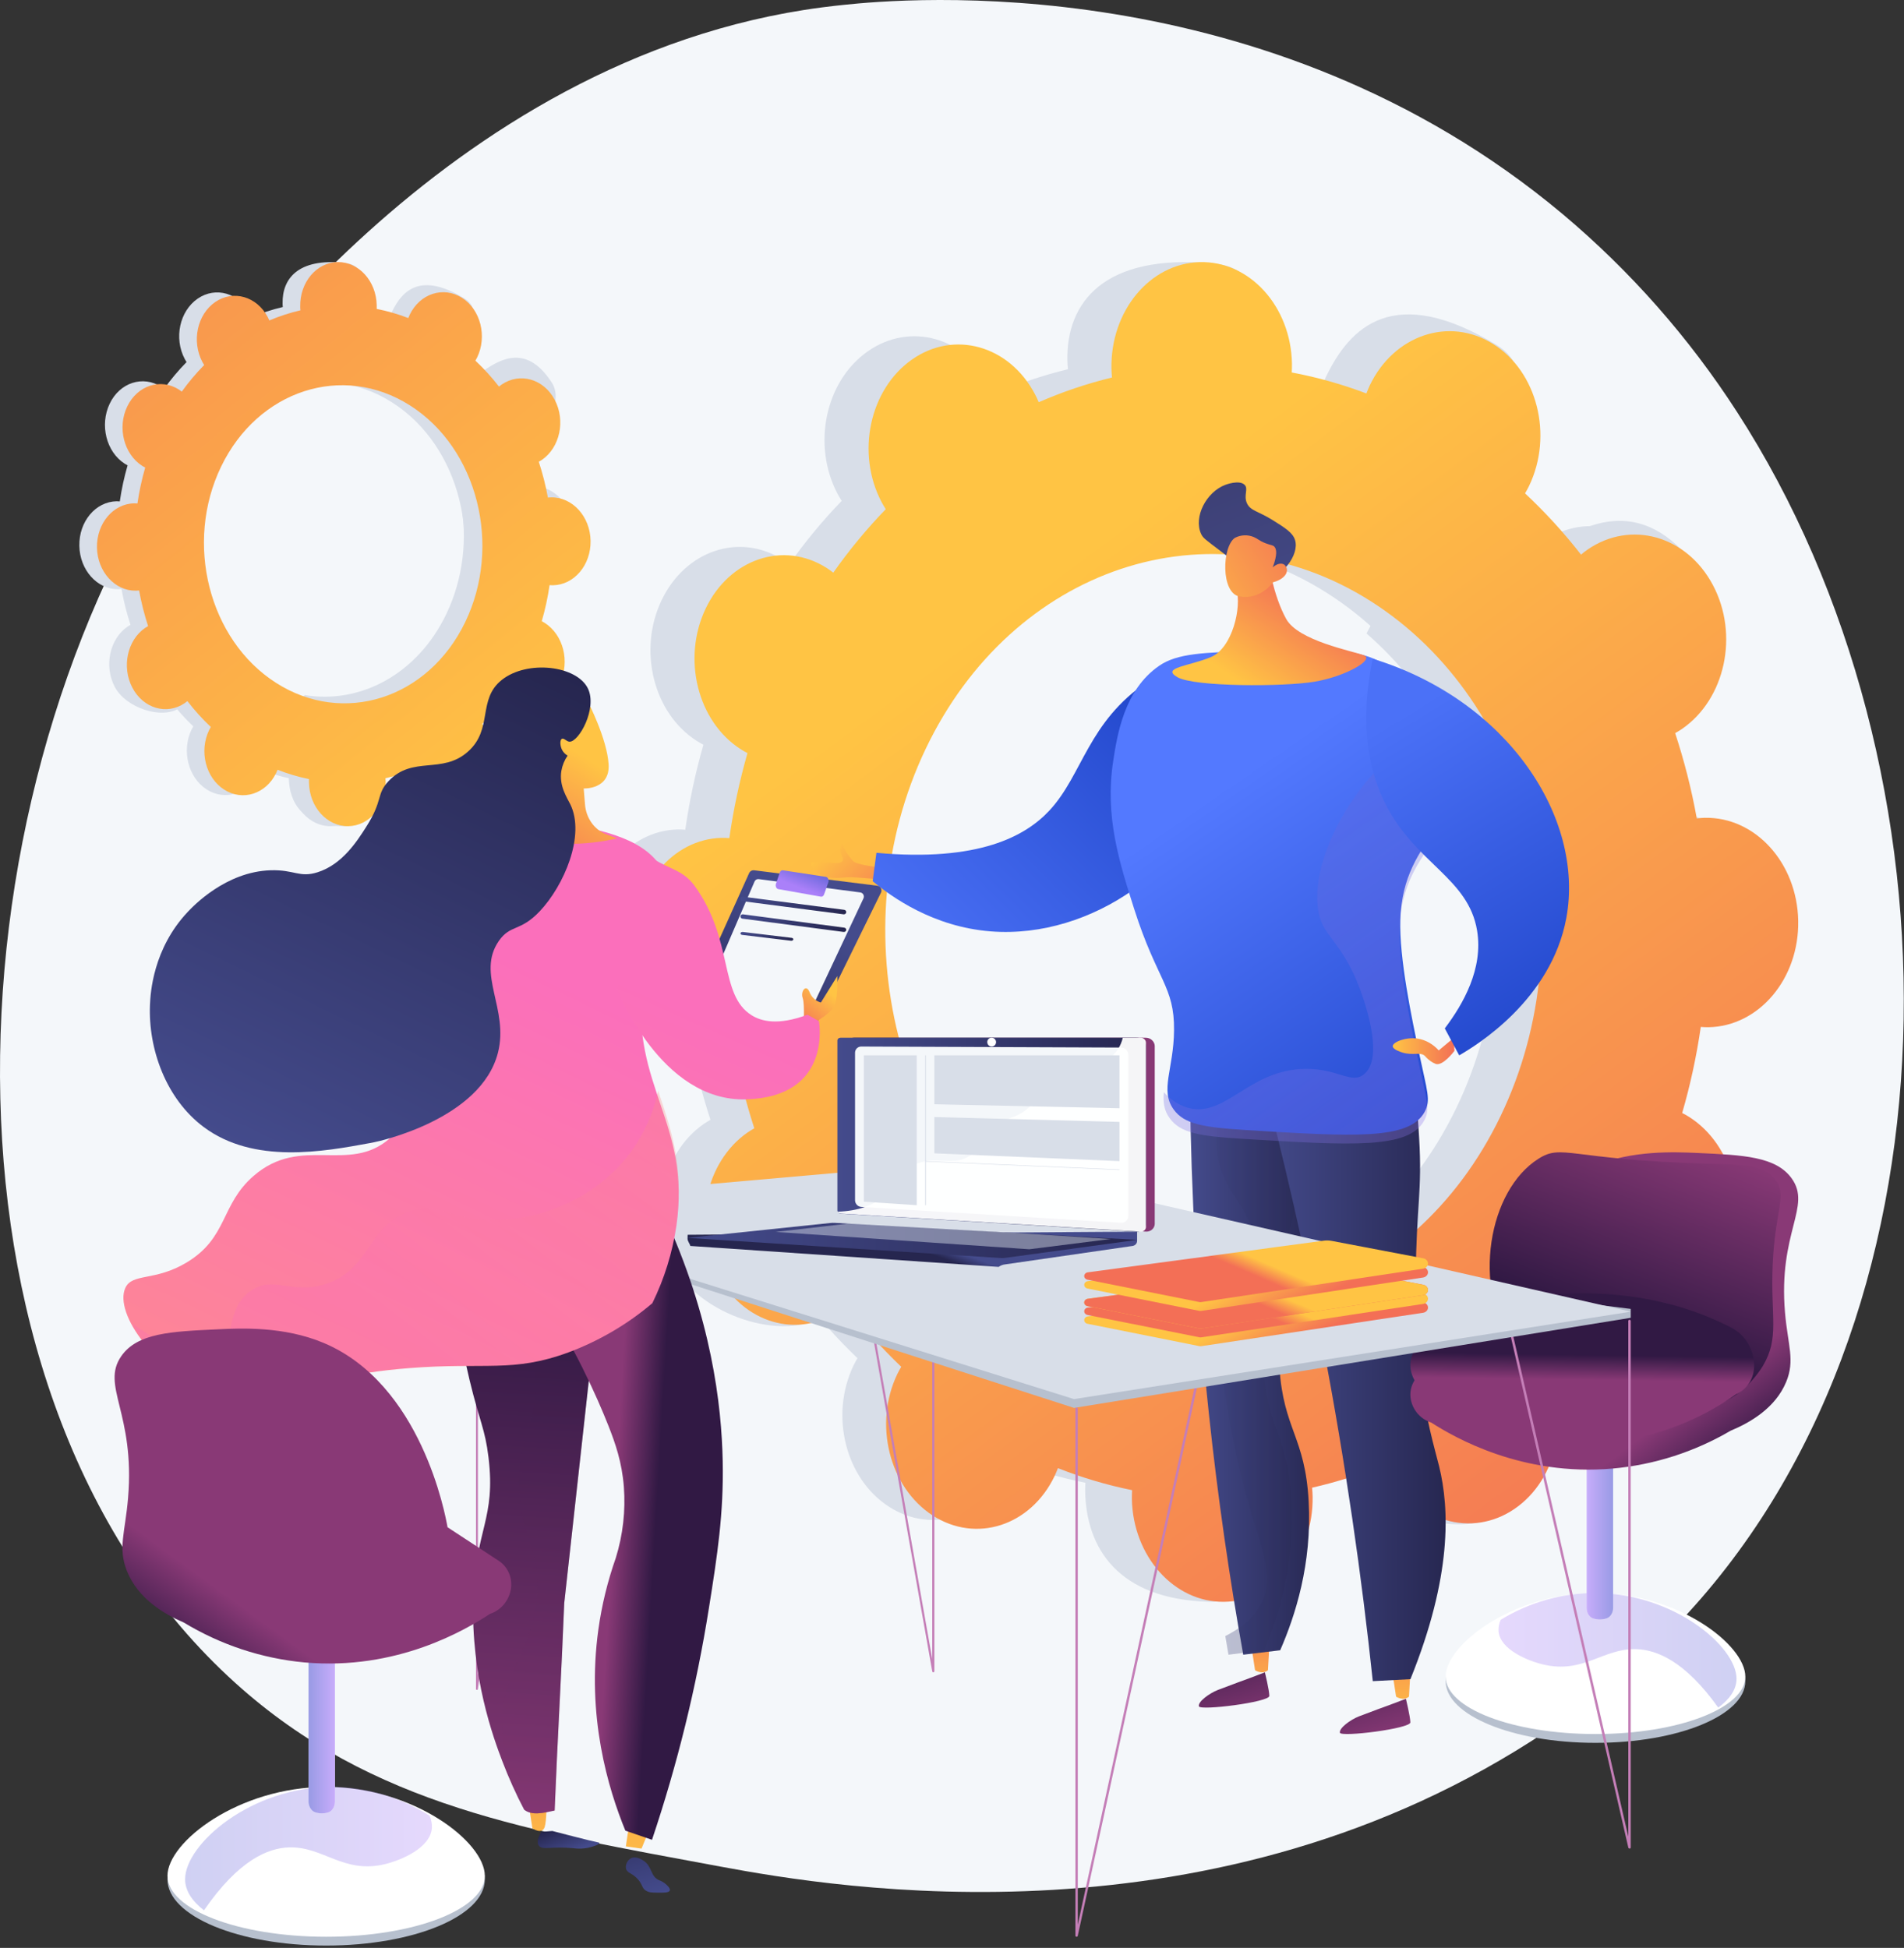
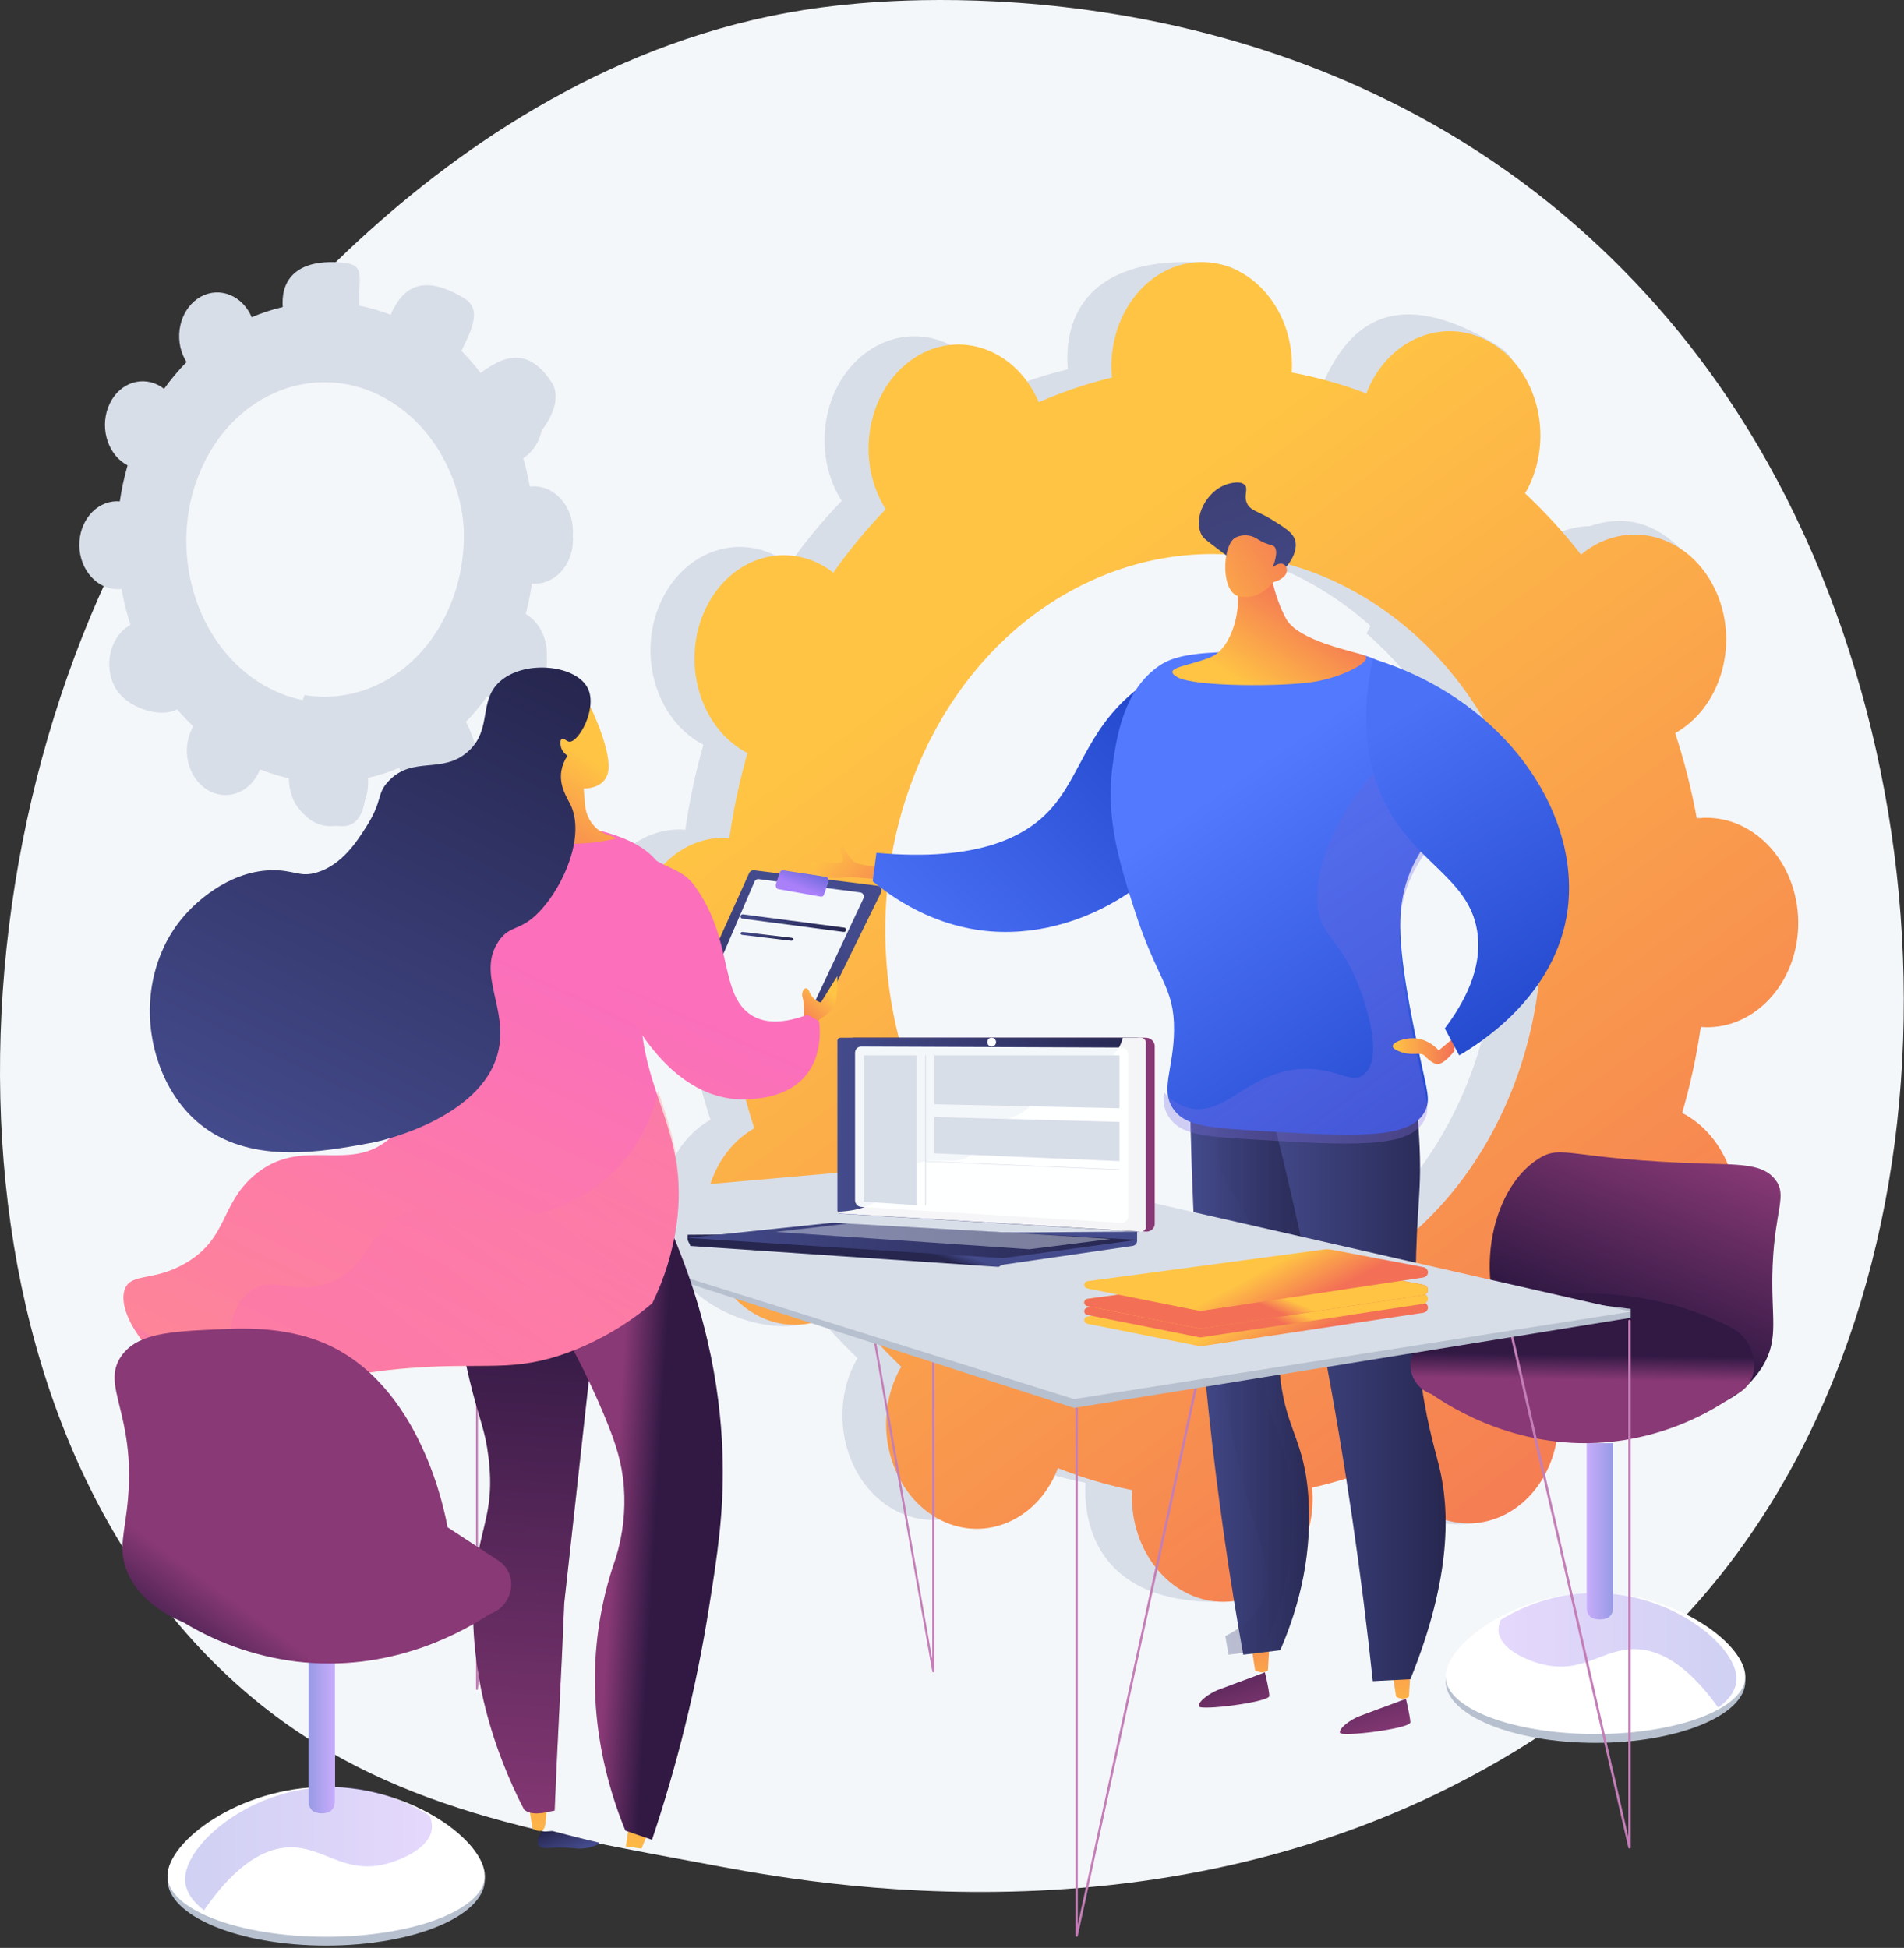
<svg xmlns="http://www.w3.org/2000/svg" width="216" height="221" viewBox="0 0 216 221">
  <rect x="0" y="0" width="216" height="221" fill="#333333" stroke="none" />
  <defs>
    <linearGradient id="ghqt17k0la" x1="83.528%" x2="-38.865%" y1="97.605%" y2="-76.228%">
      <stop offset="0%" stop-color="#FFC444" />
      <stop offset="100%" stop-color="#F36F56" />
    </linearGradient>
    <linearGradient id="z4vg6t552b" x1="33.924%" x2="85.31%" y1="24.702%" y2="105.416%">
      <stop offset="0%" stop-color="#FFC444" />
      <stop offset="100%" stop-color="#F36F56" />
    </linearGradient>
    <linearGradient id="o89mn6dnoc" x1="-32.325%" x2="95.567%" y1="-92.297%" y2="136.671%">
      <stop offset="0%" stop-color="#311944" />
      <stop offset="100%" stop-color="#893976" />
    </linearGradient>
    <linearGradient id="au41998fod" x1="48.4%" x2="51.2%" y1="244.54%" y2="-173.246%">
      <stop offset="0%" stop-color="#FFC444" />
      <stop offset="100%" stop-color="#F36F56" />
    </linearGradient>
    <linearGradient id="9l3cd07qre" x1="-51.965%" x2="75.931%" y1="-127.477%" y2="101.542%">
      <stop offset="0%" stop-color="#311944" />
      <stop offset="100%" stop-color="#893976" />
    </linearGradient>
    <linearGradient id="w69kutsjbf" x1="48.844%" x2="51.6%" y1="179.25%" y2="-238.388%">
      <stop offset="0%" stop-color="#FFC444" />
      <stop offset="100%" stop-color="#F36F56" />
    </linearGradient>
    <linearGradient id="dbhu39oi2g" x1="0%" x2="100.022%" y1="50.01%" y2="50.01%">
      <stop offset="0%" stop-color="#444B8C" />
      <stop offset="100%" stop-color="#26264F" />
    </linearGradient>
    <linearGradient id="ddc8rmyfnh" x1="-44.733%" x2="99.959%" y1="50%" y2="50%">
      <stop offset="0%" stop-color="#444B8C" />
      <stop offset="100%" stop-color="#26264F" />
    </linearGradient>
    <linearGradient id="7ovnrk6s3i" x1="0%" x2="99.992%" y1="50.001%" y2="50.001%">
      <stop offset="0%" stop-color="#444B8C" />
      <stop offset="100%" stop-color="#26264F" />
    </linearGradient>
    <linearGradient id="vo11ip4udj" x1="12.407%" x2="160.461%" y1="33.32%" y2="115.55%">
      <stop offset="0%" stop-color="#FFC444" />
      <stop offset="100%" stop-color="#F36F56" />
    </linearGradient>
    <linearGradient id="xo6dinjmwk" x1="149.919%" x2="-14.229%" y1="-21.02%" y2="108.027%">
      <stop offset="0%" stop-color="#072CAF" />
      <stop offset="100%" stop-color="#5379FF" />
    </linearGradient>
    <linearGradient id="08jub89vpl" x1="102.557%" x2="38.579%" y1="150.414%" y2="25.159%">
      <stop offset="0%" stop-color="#072CAF" />
      <stop offset="100%" stop-color="#5379FF" />
    </linearGradient>
    <linearGradient id="ckqawuwflm" x1="104.603%" x2="32.262%" y1="157.754%" y2="14.302%">
      <stop offset="0%" stop-color="#AA80F9" />
      <stop offset="100%" stop-color="#6165D7" />
    </linearGradient>
    <linearGradient id="wzge2r31rn" x1="0%" x2="100%" y1="49.968%" y2="49.968%">
      <stop offset="0%" stop-color="#FFC444" />
      <stop offset="100%" stop-color="#F36F56" />
    </linearGradient>
    <linearGradient id="nf5hh5k1so" x1="87.556%" x2="33.931%" y1="160.413%" y2="8.852%">
      <stop offset="0%" stop-color="#072CAF" />
      <stop offset="100%" stop-color="#4B71F7" />
    </linearGradient>
    <linearGradient id="tginwv7ydp" x1="26.034%" x2="80.176%" y1="83.823%" y2="36.97%">
      <stop offset="0%" stop-color="#FFC444" />
      <stop offset="100%" stop-color="#F36F56" />
    </linearGradient>
    <linearGradient id="ck5nrmnwgq" x1="102.015%" x2="31.859%" y1="173.925%" y2="12.626%">
      <stop offset="0%" stop-color="#444B8C" />
      <stop offset="100%" stop-color="#3E4177" />
    </linearGradient>
    <linearGradient id="vklf9wl9dr" x1="-78.913%" x2="136.853%" y1="117.107%" y2="-10.754%">
      <stop offset="0%" stop-color="#FFC444" />
      <stop offset="100%" stop-color="#F36F56" />
    </linearGradient>
    <linearGradient id="3opbay0u6s" x1="-.016%" x2="100%" y1="50.03%" y2="50.03%">
      <stop offset="0%" stop-color="#AA80F9" />
      <stop offset="100%" stop-color="#6165D7" />
    </linearGradient>
    <linearGradient id="rels6xpzqt" x1=".001%" x2="100%" y1="50.013%" y2="50.013%">
      <stop offset="0%" stop-color="#AA80F9" />
      <stop offset="100%" stop-color="#6165D7" />
    </linearGradient>
    <linearGradient id="ro7o0j4aqu" x1="89.546%" x2="74.089%" y1="89.107%" y2="72.558%">
      <stop offset="0%" stop-color="#311944" />
      <stop offset="100%" stop-color="#893976" />
    </linearGradient>
    <linearGradient id="qq0syj7ldv" x1="43.959%" x2="71.211%" y1="62.601%" y2="-1.347%">
      <stop offset="0%" stop-color="#311944" />
      <stop offset="100%" stop-color="#893976" />
    </linearGradient>
    <linearGradient id="wk0qp5huxw" x1="50.028%" x2="49.69%" y1="48.484%" y2="61.651%">
      <stop offset="0%" stop-color="#311944" />
      <stop offset="100%" stop-color="#893976" />
    </linearGradient>
    <linearGradient id="cn84teur6x" x1="80.182%" x2="5.501%" y1="76.887%" y2="14.099%">
      <stop offset="0%" stop-color="#444B8C" />
      <stop offset="100%" stop-color="#26264F" />
    </linearGradient>
    <linearGradient id="96nex4xnwy" x1="47.603%" x2="56.555%" y1="265.006%" y2="-711.72%">
      <stop offset="0%" stop-color="#FFC444" />
      <stop offset="100%" stop-color="#F36F56" />
    </linearGradient>
    <linearGradient id="p6vaqb4cgz" x1="47.304%" x2="62.432%" y1="224.286%" y2="-751.021%">
      <stop offset="0%" stop-color="#FFC444" />
      <stop offset="100%" stop-color="#F36F56" />
    </linearGradient>
    <linearGradient id="jwodvybepA" x1="67.176%" x2="-26.184%" y1="104.42%" y2="-155.11%">
      <stop offset="0%" stop-color="#444B8C" />
      <stop offset="100%" stop-color="#26264F" />
    </linearGradient>
    <linearGradient id="737juv78pB" x1="49.902%" x2="48.382%" y1="10.099%" y2="106.772%">
      <stop offset="0%" stop-color="#311944" />
      <stop offset="100%" stop-color="#893976" />
    </linearGradient>
    <linearGradient id="y4lmqom0eC" x1="49.902%" x2="48.382%" y1="10.099%" y2="106.772%">
      <stop offset="0%" stop-color="#311944" />
      <stop offset="100%" stop-color="#893976" />
    </linearGradient>
    <linearGradient id="va2ofstbqD" x1="62.997%" x2="41.008%" y1="52.319%" y2="47.954%">
      <stop offset="0%" stop-color="#311944" />
      <stop offset="100%" stop-color="#893976" />
    </linearGradient>
    <linearGradient id="e0hr3ds2gE" x1="19.294%" x2="74.336%" y1="143.479%" y2="25.965%">
      <stop offset="0%" stop-color="#FF9085" />
      <stop offset="100%" stop-color="#FB6FBB" />
    </linearGradient>
    <linearGradient id="pnm5vu5qnF" x1="104.104%" x2="40.259%" y1="13.431%" y2="61.921%">
      <stop offset="0%" stop-color="#FF9085" />
      <stop offset="100%" stop-color="#FB6FBB" />
    </linearGradient>
    <linearGradient id="w5t41gd6mG" x1="70.944%" x2="33.531%" y1="36.063%" y2="121.097%">
      <stop offset="0%" stop-color="#FFC444" />
      <stop offset="100%" stop-color="#F36F56" />
    </linearGradient>
    <linearGradient id="1m0b29erqH" x1="66.011%" x2="7.671%" y1="21.31%" y2="108.397%">
      <stop offset="0%" stop-color="#444B8C" />
      <stop offset="100%" stop-color="#26264F" />
    </linearGradient>
    <linearGradient id="a2m8dofwmI" x1="40.514%" x2="85.588%" y1="61.765%" y2="3.181%">
      <stop offset="0%" stop-color="#AA80F9" />
      <stop offset="100%" stop-color="#6165D7" />
    </linearGradient>
    <linearGradient id="lgx863lo3J" x1="-.016%" x2="100.106%" y1="49.667%" y2="49.667%">
      <stop offset="0%" stop-color="#444B8C" />
      <stop offset="100%" stop-color="#26264F" />
    </linearGradient>
    <linearGradient id="7vo6ty0yxK" x1=".056%" x2="99.924%" y1="49.845%" y2="49.845%">
      <stop offset="0%" stop-color="#444B8C" />
      <stop offset="100%" stop-color="#26264F" />
    </linearGradient>
    <linearGradient id="p2viz291mL" x1="-.235%" x2="100.126%" y1="49.685%" y2="49.685%">
      <stop offset="0%" stop-color="#444B8C" />
      <stop offset="100%" stop-color="#26264F" />
    </linearGradient>
    <linearGradient id="t9syna2hjM" x1="60.765%" x2="10.541%" y1="21.385%" y2="108.726%">
      <stop offset="0%" stop-color="#FFC444" />
      <stop offset="100%" stop-color="#F36F56" />
    </linearGradient>
    <linearGradient id="ro59tq9jmN" x1="-99.182%" x2="11.736%" y1="332.596%" y2="52.961%">
      <stop offset="0%" stop-color="#FF9085" />
      <stop offset="100%" stop-color="#FB6FBB" />
    </linearGradient>
    <linearGradient id="u08m61clsO" x1="28.839%" x2="74.94%" y1="100.688%" y2="-5.67%">
      <stop offset="0%" stop-color="#444B8C" />
      <stop offset="100%" stop-color="#26264F" />
    </linearGradient>
    <linearGradient id="nmnkrru04P" x1="100.032%" x2="0%" y1="50.01%" y2="50.01%">
      <stop offset="0%" stop-color="#AA80F9" />
      <stop offset="100%" stop-color="#6165D7" />
    </linearGradient>
    <linearGradient id="k3em0h1o2Q" x1="100%" x2="0%" y1="50.014%" y2="50.014%">
      <stop offset="0%" stop-color="#AA80F9" />
      <stop offset="100%" stop-color="#6165D7" />
    </linearGradient>
    <linearGradient id="mz6276y0sR" x1="10.438%" x2="25.889%" y1="91.642%" y2="74.016%">
      <stop offset="0%" stop-color="#311944" />
      <stop offset="100%" stop-color="#893976" />
    </linearGradient>
    <linearGradient id="por3gi5zvS" x1="58.114%" x2="51.047%" y1="48.071%" y2="49.586%">
      <stop offset="0%" stop-color="#444B8C" />
      <stop offset="100%" stop-color="#26264F" />
    </linearGradient>
    <linearGradient id="p3cakjylxT" x1=".008%" x2="100.008%" y1="49.991%" y2="49.991%">
      <stop offset="0%" stop-color="#311944" />
      <stop offset="100%" stop-color="#893976" />
    </linearGradient>
    <linearGradient id="2kq65qeq4U" x1="0%" x2="100%" y1="50.024%" y2="50.024%">
      <stop offset="0%" stop-color="#444B8C" />
      <stop offset="100%" stop-color="#26264F" />
    </linearGradient>
    <linearGradient id="571cwh617V" x1="0%" x2="99.995%" y1="50.043%" y2="50.043%">
      <stop offset="0%" stop-color="#444B8C" />
      <stop offset="100%" stop-color="#26264F" />
    </linearGradient>
    <linearGradient id="1sabtcosgW" x1="47.003%" x2="75.588%" y1="48.886%" y2="58.493%">
      <stop offset="0%" stop-color="#FFC444" />
      <stop offset="100%" stop-color="#F36F56" />
    </linearGradient>
    <linearGradient id="rjub6r8hsX" x1="57.086%" x2="47.181%" y1="47.002%" y2="51.121%">
      <stop offset="0%" stop-color="#FFC444" />
      <stop offset="100%" stop-color="#F36F56" />
    </linearGradient>
    <linearGradient id="mupth3guyY" x1="46.992%" x2="75.589%" y1="48.886%" y2="58.495%">
      <stop offset="0%" stop-color="#FFC444" />
      <stop offset="100%" stop-color="#F36F56" />
    </linearGradient>
    <linearGradient id="v5x133ubcZ" x1="57.086%" x2="47.181%" y1="47.002%" y2="51.122%">
      <stop offset="0%" stop-color="#FFC444" />
      <stop offset="100%" stop-color="#F36F56" />
    </linearGradient>
  </defs>
  <g fill="none">
    <path fill="#F4F7FA" d="M189.993 184.61c-5.621 5.796-10.652 9.205-14.504 11.776-37.561 25.086-80.497 17.855-93.771 15.385-21.415-3.988-39.494-6.801-55.029-20.838C-8.606 159.037-6.887 92.498 20.08 51.28 23.277 46.393 50.22 6.464 93.235.84 94.292.7 95.071.622 95.759.548c6.657-.704 47.906-4.425 81.54 23.76 7.663 6.445 14.319 14 19.747 22.413 26.274 40.586 26.356 103.44-7.053 137.888z" />
    <g transform="translate(9 29.736)">
      <path fill="#D8DEE8" d="M46.579 49.524c2.113 1.361 4.775.503 5.937-1.905 1.163-2.409.393-5.477-1.726-6.836-.11-.07-.221-.13-.334-.191.392-1.352.69-2.728.89-4.12.12 0 .255.018.367.018 2.417-.033 4.335-2.306 4.286-5.079-.048-2.773-2.04-4.993-4.47-4.958-.125.003-.25.012-.374.028-.246-1.385-.587-2.753-1.02-4.092.11-.063.222-.129.329-.202 2.068-1.417 2.728-4.497 1.476-6.878-1.252-2.38-3.941-3.158-6.006-1.741-.105.073-.204.153-.304.234-.813-1.053-1.707-2.042-2.674-2.96.066-.116.132-.234.193-.36 1.163-2.418 2.68-5.033.551-6.352-4.946-3.035-7.05-.946-8.21 1.47-.058.123-.112.252-.16.38-1.161-.451-2.361-.8-3.585-1.042v-.42c-.05-2.769.694-4.198-1.718-4.442-5.247-.534-7.019 1.832-6.968 4.593 0 .143 0 .287.025.428-1.21.282-2.392.67-3.533 1.157-.054-.128-.11-.251-.176-.38-1.242-2.368-3.909-3.14-5.956-1.724-2.047 1.417-2.71 4.477-1.46 6.846.063.12.132.236.203.35-.929.945-1.781 1.96-2.55 3.037-.099-.078-.203-.156-.31-.226-2.096-1.344-4.725-.484-5.864 1.92-1.14 2.403-.388 5.443 1.705 6.795.107.07.217.128.33.189-.388 1.343-.682 2.71-.883 4.092-.12 0-.24-.018-.362-.018-2.384.045-4.276 2.295-4.227 5.049.048 2.753 2.024 4.958 4.41 4.927.124-.003.248-.012.37-.027.248 1.378.588 2.738 1.02 4.072-.11.06-.22.125-.326.198-2.04 1.402-2.695 4.463-1.459 6.833 1.237 2.371 5.337 3.775 7.394 2.379.105-.073-1.236-.773-1.137-.854.804 1.055 1.69 2.045 2.652 2.963-.067.115-.133.234-.192.357-1.152 2.4-.387 5.446 1.709 6.795 2.095 1.349 4.737.503 5.892-1.89.058-.126.112-.252.16-.38 1.156.458 2.35.815 3.57 1.064v.42c.05 2.77 2.04 4.981 4.438 4.959 2.4-.023 4.312-2.283 4.26-5.049 0-.143-.015-.287-.027-.428 1.213-.274 2.4-.654 3.546-1.135.053.129.112.252.176.38 1.25 2.384 3.929 3.176 5.991 1.762 2.063-1.414 2.723-4.48 1.474-6.866-.064-.12-.135-.236-.207-.35.93-.945 1.783-1.961 2.55-3.04.1.101.204.18.314.25zM20.3 47.62c-7.62-4.918-10.4-15.968-6.215-24.699 4.183-8.73 13.78-11.874 21.431-6.979 7.651 4.895 10.453 16.002 6.246 24.765-4.206 8.763-13.828 11.84-21.462 6.913z" />
      <path fill="#D8DEE8" d="M51.672 35.636c2.44-.033 4.376-2.342 4.327-5.16-.049-2.819-2.06-5.074-4.512-5.038-.127.003-.253.012-.378.028-.249-1.408-.593-2.797-1.03-4.158.11-.064.224-.13.332-.205 2.088-1.44 4.67-5.114 3.197-7.416-2.795-4.327-5.686-2.79-7.77-1.35-.106.074-.207.156-.307.238-.821-1.07-1.724-2.075-2.7-3.008.067-.117.134-.238.195-.365.616-1.318.714-2.817.273-4.202-2.01 3.75-3.991 7.517-5.94 11.298 6.177 5.513 8.144 15.54 4.28 23.616-3.271 6.838-9.763 10.268-16.095 9.206-.28.785-.558 1.576-.86 2.35-.82 2.108-1.75 4.156-2.684 6.204.587.17 1.175.318 1.766.443v.427c.051 2.813 1.588 5.322 5.982 5.455 2.432.074 2.849-2.737 2.8-5.547 0-.146-.015-.292-.028-.435 1.225-.279 2.423-.665 3.58-1.153.054.13.113.256.178.386 1.26 2.422 5.631 3.79 7.721 2.363s1.084-5.115-.177-7.539c-.065-.123-.137-.24-.209-.355.939-.961 1.8-1.994 2.574-3.09.103.082.209.162.32.233 2.133 1.384 4.82.512 5.994-1.936 1.174-2.447.397-5.564-1.742-6.945-.111-.072-.224-.133-.338-.195.396-1.373.696-2.772.899-4.186.103.036.226.036.352.036z" />
-       <path fill="url(#ghqt17k0la)" d="M48.579 49.62c2.115 1.352 4.775.5 5.94-1.896 1.164-2.395.392-5.44-1.726-6.79-.11-.07-.221-.13-.333-.19.39-1.342.687-2.71.886-4.092.123 0 .255.017.367.015 2.418-.033 4.332-2.29 4.286-5.045-.046-2.755-2.051-4.963-4.467-4.928-.127 0-.255.015-.374.028-.252-1.378-.597-2.736-1.035-4.068.113-.06.223-.126.329-.197 2.069-1.408 2.729-4.47 1.478-6.836-1.251-2.365-3.942-3.14-6.016-1.73-.107.073-.207.15-.306.233-.812-1.048-1.707-2.032-2.676-2.943.069-.115.135-.232.196-.357 1.162-2.403.39-5.435-1.722-6.775-2.113-1.34-4.765-.478-5.925 1.922-.058.125-.112.25-.16.38-1.161-.45-2.361-.797-3.585-1.037v-.415c-.051-2.75-2.039-4.94-4.442-4.898-2.403.043-4.286 2.303-4.235 5.045 0 .145 0 .285.028.425-1.21.28-2.393.665-3.534 1.15-.056-.127-.112-.25-.176-.375-1.238-2.355-3.909-3.122-5.958-1.717-2.048 1.405-2.7 4.452-1.46 6.805.064.12.133.232.204.345-.925.94-1.774 1.949-2.54 3.017-.1-.077-.204-.155-.311-.225-2.095-1.335-4.724-.48-5.876 1.908-1.152 2.387-.385 5.41 1.707 6.75.107.068.22.128.329.185-.386 1.337-.68 2.697-.88 4.073-.12-.012-.24-.017-.361-.015-2.385.032-4.279 2.277-4.23 5.015.048 2.737 2.038 4.927 4.41 4.895.124-.002.248-.01.37-.025.248 1.369.588 2.72 1.02 4.045-.11.06-.22.125-.327.197-2.038 1.393-2.693 4.433-1.457 6.788 1.236 2.355 3.896 3.14 5.942 1.75.104-.072.205-.149.3-.23.807 1.046 1.695 2.029 2.656 2.94-.066.115-.133.232-.194.355-1.151 2.388-.387 5.413 1.71 6.75 2.097 1.338 4.737.5 5.891-1.877.062-.123.113-.25.164-.378 1.154.457 2.348.81 3.567 1.058 0 .137-.015.277 0 .417.05 2.75 2.038 4.95 4.439 4.928 2.4-.023 4.311-2.27 4.26-5.015 0-.145-.012-.285-.025-.425 1.21-.269 2.395-.64 3.54-1.113.055.128.111.25.178.378 1.246 2.37 3.929 3.157 5.99 1.75 2.062-1.408 2.722-4.453 1.473-6.82-.064-.123-.135-.238-.206-.35.933-.94 1.79-1.95 2.56-3.02.103.087.207.164.317.234zm-26.28-1.893c-7.621-4.885-10.399-15.868-6.212-24.53 4.187-8.663 13.778-11.798 21.43-6.933 7.652 4.865 10.465 15.9 6.248 24.605S29.936 52.624 22.3 47.727z" />
      <path fill="#D8DEE8" d="M167.642 116.724c5.019 3.215 11.33 1.184 14.094-4.55 2.765-5.733.928-12.968-4.1-16.167-.255-.165-.527-.31-.791-.447.928-3.2 1.633-6.462 2.108-9.76.288.02.578.037.87.032 5.741-.101 10.302-5.51 10.174-12.076-.127-6.567-4.876-11.798-10.616-11.68-.296.007-.592.03-.886.068-.595-3.276-1.415-6.508-2.454-9.672.254-.147.526-.302.78-.48 4.907-3.387 6.48-10.693 3.506-16.31-2.974-5.616-9.353-7.399-14.244-4.004-.254.175-.486.366-.72.559-1.927-2.477-4.047-4.8-6.338-6.945.162-.28.32-.559.462-.858 2.75-5.739 6.36-11.973 1.303-15.03-11.655-7.059-16.645-2.077-19.385 3.657-.142.297-.254.599-.381.904-2.746-1.044-5.58-1.84-8.468-2.382.018-.328.033-.658.026-.99-.117-6.524 1.64-9.926-4.052-10.447-12.387-1.132-16.559 4.49-16.442 10.995 0 .34.033.675.064 1.016-2.847.689-5.628 1.623-8.312 2.793-.128-.3-.255-.597-.415-.886-2.917-5.554-9.182-7.31-13.99-3.934-4.807 3.377-6.333 10.599-3.428 16.145.15.284.313.553.478.817-2.167 2.242-4.157 4.648-5.952 7.197-.239-.183-.478-.361-.732-.524-4.91-3.12-11.065-1.048-13.759 4.624-2.693 5.673-.903 12.798 3.994 15.929.254.162.509.302.763.437-.907 3.165-1.594 6.39-2.058 9.649-.28-.023-.562-.038-.847-.033-5.596.117-10.009 5.449-9.892 11.916.117 6.468 4.731 11.627 10.314 11.528.293 0 .58-.033.865-.066.588 3.24 1.396 6.434 2.42 9.563-.255.145-.51.297-.764.47-4.78 3.316-6.308 10.51-3.413 16.073 2.894 5.564 12.494 8.857 17.296 5.548.254-.17-2.897-1.808-2.668-1.998 1.891 2.474 3.972 4.797 6.224 6.95-.158.274-.313.55-.453.845-2.704 5.655-.91 12.821 4.011 15.998 4.922 3.176 11.126 1.193 13.842-4.47.14-.294.254-.594.38-.896 2.724 1.08 5.538 1.915 8.41 2.499-.017.327-.03.655-.025.988.12 6.51 4.797 11.74 10.454 11.68 5.657-.061 10.174-5.396 10.052-11.934 0-.34-.033-.676-.063-1.016 2.864-.653 5.666-1.555 8.373-2.694.13.302.254.602.417.896 2.948 5.627 9.292 7.496 14.17 4.17 4.879-3.327 6.448-10.604 3.488-16.236-.15-.29-.316-.561-.486-.83 2.207-2.24 4.235-4.647 6.066-7.202.226.231.47.406.73.571zm-62.04-4.316c-17.899-11.52-24.418-37.494-14.597-58.103 9.846-20.651 32.407-28.22 50.461-16.812 18.141 11.457 24.754 37.654 14.773 58.423-9.968 20.722-32.661 28.066-50.637 16.497v-.005z" />
      <path fill="#D8DEE8" d="M179.782 86.492c5.764-.1 10.343-5.457 10.215-11.96-.127-6.504-4.895-11.684-10.66-11.568-.298 0-.595.035-.888.067-.599-3.244-1.422-6.445-2.465-9.578.256-.146.529-.3.784-.476 4.927-3.354 11.03-11.907 7.55-17.148-6.6-9.933-13.421-6.332-18.335-2.97-.255.174-.487.362-.722.553-1.936-2.453-4.064-4.753-6.365-6.878.164-.276.322-.553.465-.847 1.448-3.034 1.677-6.494.641-9.687-4.735 8.676-9.394 17.388-13.977 26.136 14.531 12.602 19.17 35.685 10.07 54.34-7.695 15.775-22.952 23.714-37.797 21.332-.662 1.809-1.31 3.627-2.018 5.412-1.918 4.841-4.099 9.556-6.28 14.262 1.372.399 2.75.734 4.132 1.005-.018.325-.03.65-.025.979.12 6.448 3.716 12.23 14.018 12.53 5.708.167 6.688-6.301 6.57-12.767 0-.337-.032-.669-.063-1.006 2.876-.646 5.69-1.54 8.407-2.668.13.3.256.596.42.888 2.96 5.573 13.244 8.714 18.147 5.42 4.903-3.295 2.554-11.793-.419-17.37-.15-.287-.316-.556-.488-.823 2.217-2.217 4.253-4.601 6.091-7.132.256.184.49.368.751.531 5.05 3.201 11.385 1.19 14.161-4.489 2.776-5.678.933-12.843-4.116-16.011-.256-.164-.53-.307-.795-.443.933-3.17 1.64-6.4 2.117-9.667.29.02.58.038.874.033z" />
      <path fill="url(#z4vg6t552b)" d="M172.636 117.713c5.014 3.209 11.327 1.175 14.09-4.552 2.764-5.728.93-12.973-4.1-16.175-.253-.165-.525-.307-.792-.446.93-3.203 1.636-6.466 2.111-9.767.287.023.577.04.871.035 5.739-.101 10.301-5.511 10.182-12.081-.12-6.57-4.878-11.803-10.616-11.679-.3 0-.595.036-.89.071-.592-3.278-1.412-6.51-2.453-9.675.254-.15.526-.305.782-.482 4.908-3.39 6.478-10.696 3.503-16.314-2.974-5.619-9.338-7.413-14.243-4.017-.254.173-.488.363-.721.559-1.931-2.48-4.055-4.805-6.351-6.951.162-.277.32-.559.462-.856 2.751-5.742.925-12.947-4.077-16.09-5.002-3.143-11.264-1.016-14.005 4.706-.142.297-.254.602-.38.904-2.747-1.042-5.58-1.839-8.467-2.381.017-.328.03-.658.025-.993-.12-6.524-4.811-11.678-10.473-11.526-5.663.153-10.124 5.558-10.007 12.075 0 .34.033.672.064 1.015-2.847.693-5.628 1.631-8.312 2.805-.13-.3-.254-.596-.414-.886-2.919-5.567-9.183-7.326-13.982-3.947-4.798 3.379-6.35 10.604-3.437 16.151.15.285.313.554.478.818-2.167 2.243-4.157 4.65-5.952 7.2-.239-.183-.478-.36-.734-.523-4.905-3.126-11.063-1.051-13.756 4.623-2.692 5.674-.904 12.803 3.994 15.935.254.163.508.303.762.437-.906 3.165-1.594 6.388-2.058 9.647-.28-.02-.561-.035-.848-.03-5.589.114-10.007 5.45-9.89 11.92.117 6.468 4.73 11.632 10.314 11.536.292 0 .579-.033.863-.066.581 3.238 1.38 6.433 2.393 9.563-.254.145-.508.297-.762.47-4.78 3.318-6.307 10.515-3.414 16.08 2.894 5.565 9.125 7.408 13.916 4.098.254-.17.477-.356.706-.546 1.892 2.476 3.973 4.801 6.224 6.956-.16.274-.315.551-.455.843-2.703 5.659-.907 12.828 4.014 16.02 4.92 3.19 11.124 1.195 13.84-4.471.141-.292.253-.594.378-.894 2.725 1.08 5.54 1.915 8.413 2.498-.018.328-.03.655-.025.99.119 6.512 4.796 11.747 10.453 11.68 5.657-.07 10.161-5.399 10.05-11.933 0-.34-.031-.678-.062-1.016 2.868-.651 5.673-1.553 8.383-2.694.13.303.254.605.417.897 2.952 5.653 9.302 7.527 14.172 4.199 4.87-3.329 6.447-10.607 3.488-16.248-.153-.29-.318-.561-.488-.83 2.207-2.24 4.235-4.648 6.066-7.203.244.19.488.373.75.54zm-62.042-4.316C92.696 101.87 86.182 75.884 95.998 55.259c9.838-20.663 32.409-28.233 50.46-16.816 18.13 11.465 24.765 37.672 14.774 58.45-9.968 20.726-32.66 28.073-50.638 16.496v.008z" />
      <path fill="url(#o89mn6dnoc)" d="M134.495 160s.488 1.962.505 2.673c.017.711-7.868 1.703-7.992 1.181-.124-.522 1.19-1.476 2.142-1.851.952-.376 3.748-1.396 3.748-1.396l1.597-.607z" />
      <path fill="url(#au41998fod)" d="M133 157.275l.38 2.487s.814.536 1.462 0L135 157l-2 .275z" />
      <path fill="url(#9l3cd07qre)" d="M150.495 163s.476 1.963.505 2.674c.028.71-7.87 1.7-7.992 1.18-.122-.519 1.19-1.478 2.142-1.853.952-.376 3.748-1.396 3.748-1.396l1.597-.605z" />
      <path fill="url(#w69kutsjbf)" d="M149 160.275l.38 2.486s.812.538 1.462 0L151 160l-2 .275z" />
      <path fill="url(#dbhu39oi2g)" d="M128.598 88c-.863 2.042-1.73 4.083-2.598 6.124.127 11.267.757 23.484 2.138 36.494 1.029 9.68 2.367 18.822 3.902 27.382l4.192-.504c1.707-3.919 3.614-9.808 3.231-16.884-.401-7.368-2.865-8.164-3.317-15.215-.584-9.137 3.293-11.88 4.532-23.017.593-5.463.367-10.976-.67-16.38l-11.41 2z" />
      <path fill="url(#ddc8rmyfnh)" d="M138.035 86l-5.941 1.074c-3.093 6.351-3.576 12.748-2.714 15.496 1.218 3.886 3.685 4.97 3.895 8.95.198 3.94-2.106 5.144-3.235 9.893-.78 3.289-.26 6.215.81 11.934 2.158 11.521 5.341 14.848 3.235 18.843-.6 1.137-1.732 2.52-4.08 3.693.12.708.237 1.419.36 2.117l4.042-.504c1.647-3.924 3.485-9.812 3.117-16.887-.387-7.37-2.763-8.17-3.2-15.219-.563-9.142 3.176-11.881 4.37-23.022.567-5.46.345-10.968-.659-16.368z" opacity=".3" style="mix-blend-mode:multiply" />
      <path fill="url(#7ovnrk6s3i)" d="M134 91.68c2.572 9.745 4.993 20.204 7.115 31.33 2.562 13.436 4.37 26.148 5.621 37.99l4.27-.224c4.717-11.663 4.45-19.292 3.25-24.174-.462-1.88-1.601-5.552-2.234-11.126-.442-3.882-.432-6.866-.407-10.456.054-7.868.744-9.638.38-15.624-.336-5.617-.537-8.458-2.25-9.987-4.51-4.03-14.956 1.818-15.745 2.27z" />
      <path fill="url(#vo11ip4udj)" d="M91 68.693s-2.85-.267-3.264-.77c-.414-.504-1.039-1.315-1.1-1.777-.06-.462-.613.23-.113 1.235.5 1.006-.917.791-1.132.766-.507-.057-2.446-.118-2.39 0 .057.119-.226.71 1.145 1.391 1.207.595 2.642.208 3.425.247l.783.042 2.078.173.568-1.307z" />
      <path fill="url(#xo6dinjmwk)" d="M90.427 67.02c-.143 1.073-.286 2.146-.427 3.22 2.132 1.775 6.848 5.183 13.404 5.695 11.562.901 23.028-7.65 25.163-17.273 1.058-4.763.194-11.447-2.769-12.52-.823-.3-2.057-.256-4.6 1.453-6.8 4.574-7.367 10.556-11.132 14.608-2.702 2.918-8.016 5.874-19.64 4.817z" />
      <path fill="url(#08jub89vpl)" d="M124.149 96.146c-1.592-2.201 0-4.575.04-8.98.055-5-1.94-5.674-4.513-13.747-1.71-5.368-3.35-10.523-2.394-16.776.46-3.002 1.236-8.091 5.211-10.836 2.05-1.416 4.998-1.525 10.811-1.686 7.177-.198 10.78-.297 13.564.885.408.173 8.881 3.91 10.017 11.004 1.156 7.221-6.746 8.833-7.026 18.606-.128 4.39 1.266 11.012 2.169 15.308.866 4.125 1.317 5.162.59 6.492-1.752 3.197-7.946 2.819-20.319 2.056-4.854-.307-6.963-.686-8.15-2.326z" />
      <path fill="url(#ckqawuwflm)" d="M140.865 74.754c.678 1.847 2.68 3.11 4.368 7.597.364.97 2.96 7.876.486 9.814-1.43 1.123-2.942-.673-6.632-.632-6.397.068-8.996 5.533-13.268 4.43-.74-.19-1.737-.642-2.787-1.778-.098 1.108 0 2.056.683 2.973 1.203 1.639 3.34 2.017 8.259 2.314 12.54.763 18.812 1.141 20.585-2.055.738-1.329.28-2.365-.597-6.489-.914-4.294-2.337-10.912-2.197-15.3.283-9.769 8.29-11.38 7.118-18.597-.327-1.836-1.112-3.564-2.285-5.031-9.923 4.86-15.867 16.951-13.733 22.754z" opacity=".3" style="mix-blend-mode:multiply" />
      <path fill="url(#wzge2r31rn)" d="M155.94 88l-1.724 1.438c-.641-.714-1.472-1.183-2.372-1.34-1.352-.205-2.842.394-2.844.863 0 .378.954.675 1.103.72 1.194.368 2.023-.098 2.53.374.263.305.57.562.907.76.11.06.223.113.338.158.798.253 2.016-1.342 2.122-1.482L155.94 88z" />
      <path fill="url(#nf5hh5k1so)" d="M148.204 61.54c-1.703-3.328-3.114-8.525-1.48-16.54 15.349 4.698 24.05 18.071 21.972 29.398C166.98 83.73 158.44 88.9 156.54 90l-1.636-3.058c2.094-2.768 4.377-6.774 3.667-11.087-.988-5.982-6.918-7.572-10.367-14.314z" />
      <path fill="url(#tginwv7ydp)" d="M134.891 34s.515 3.763 2.026 6.496c1.37 2.472 7.537 3.63 8.809 4.112 1.271.483-2.097 2.41-5.594 2.998-3.498.588-13.63.595-15.553-.508-1.923-1.104 1.358-1.249 3.804-2.29 2.445-1.042 3.501-5.698 2.877-7.73-.624-2.033 3.631-3.078 3.631-3.078z" />
      <path fill="url(#ck5nrmnwgq)" d="M129.43 32.758c-1.709-1.3-1.955-1.448-2.174-1.928-.868-1.916.578-4.729 2.736-5.552.109-.043 1.555-.579 2.17-.037.524.458-.122 1.191.298 2.12.397.87 1.255.872 2.94 1.928 1.389.87 2.254 1.408 2.514 2.237.54 1.709-1.56 4.392-3.621 4.472-.749.028-.978-.297-4.862-3.24z" />
      <path fill="url(#vklf9wl9dr)" d="M135.425 36.328s-1.403 2.035-3.803 1.615c-2.148-.38-1.995-5.685-.518-6.662.68-.347 1.462-.374 2.16-.075.431.18.565.397 1.273.679.654.26.85.2 1.038.407.234.258.368.844-.19 2.344.452-.41.963-.533 1.297-.32.113.086.203.204.261.34.247.63-.32 1.347-1.518 1.672z" />
      <ellipse cx="172" cy="161" fill="#B7C0CE" rx="17" ry="7" />
      <path fill="#FFF" d="M189 160.484c0 3.589-7.606 6.516-17 6.516s-17-2.917-17-6.516S162.609 151 172 151s17 5.888 17 9.484z" />
      <path fill="url(#3opbay0u6s)" d="M188 160.727c0-3.68-7.193-9.727-16.077-9.727-3.74.008-7.416 1.054-10.674 3.036-.188.407-.272.861-.243 1.315.185 2.074 3.322 3.352 5.115 3.772 4.536 1.052 6.75-1.866 10.491-1.756 2.312.071 5.515 1.315 9.315 6.633 1.32-.962 2.073-2.08 2.073-3.273z" opacity=".3" style="mix-blend-mode:multiply" />
      <path fill="#FFF" d="M173.24 153.882c-.498.157-1.019.157-1.516 0-.43-.14-.728-.62-.724-1.168V134h3v18.71c-.006.558-.32 1.041-.76 1.172z" />
      <path fill="url(#rels6xpzqt)" d="M173.24 153.882c-.498.157-1.019.157-1.516 0-.43-.14-.728-.62-.724-1.168V134h3v18.71c-.006.558-.32 1.041-.76 1.172z" opacity=".65" style="mix-blend-mode:multiply" />
-       <path fill="url(#ro7o0j4aqu)" d="M152.397 125.95l5.666-3.599c.235-1.344 2.908-15.404 13.75-19.81 4.409-1.797 9.154-1.583 11.758-1.466 5.199.233 8.908.401 10.69 2.89 2.29 3.2-1.55 6.096-.758 15.24.326 3.73 1.15 5.389.124 7.86-1.232 2.961-4.086 4.602-6.306 5.527-4.09 2.397-8.654 3.86-13.37 4.287-10.275.907-17.951-3.523-20.583-5.217-1.173-.371-2.055-1.35-2.306-2.56-.252-1.228.28-2.484 1.335-3.152z" />
      <path fill="url(#qq0syj7ldv)" d="M184.603 102.285c3.958.114 6.417.07 7.775 1.791 1.429 1.804-.015 3.345-.28 9.773-.245 5.864.816 8.18-1.13 11.428-.687 1.089-1.547 2.065-2.548 2.891-5.516 4.381-19.742 4.328-25.733-4.814-4.777-7.298-2.784-18.054 2.829-21.614 2.748-1.749 3.38.091 19.087.545z" />
      <path fill="url(#wk0qp5huxw)" d="M152.4 122.509l5.691-3.724s15.236-5.188 29.347 2.126c1.577.829 2.569 2.507 2.562 4.339-.001 1.402-.815 2.667-2.064 3.208-4.136 2.935-8.903 4.774-13.885 5.359-10.526 1.196-18.36-3.795-20.673-5.398-1.178-.384-2.064-1.397-2.315-2.65-.254-1.269.279-2.568 1.338-3.26z" />
      <path fill="#C47EB7" d="M96.88 159.997c-.059 0-.108-.043-.119-.103l-9.76-55.101c-.01-.069.032-.134.097-.147.066-.012.13.033.143.101l9.518 53.748v-57.368c0-.07.054-.127.12-.127.067 0 .121.057.121.127v58.749c0 .065-.047.119-.109.124l-.012-.003zM45.1 162c-.056-.005-.1-.061-.1-.128v-54.545c0-.07.05-.128.11-.128s.11.057.11.128v52.988l7.56-53.206c.01-.07.066-.119.127-.107.06.011.101.077.092.148l-7.789 54.737c-.006.065-.053.113-.11.113zM175.861 179.987c-.066.001-.123-.042-.135-.102l-13.723-59.666c-.01-.046.006-.093.044-.124.038-.03.09-.04.139-.026.048.014.084.051.094.096l13.443 58.476v-58.514c0-.07.062-.127.138-.127.076.001.138.058.139.127v59.746c-.002.064-.055.118-.125.127l-.014-.013zM113.136 190h-.014c-.07-.007-.122-.061-.122-.127v-59.797c0-.07.06-.127.136-.127.075 0 .135.057.135.127v58.543l14.46-66.517c.007-.033.028-.063.058-.081.03-.02.067-.025.102-.018.036.007.067.026.087.054.02.029.026.063.02.096l-14.73 67.735c-.009.063-.065.11-.132.112z" />
      <path fill="#B7C0CE" d="M176 118.768v1.007L112.844 130 43 107.454v-1.02c10.937-3.2 133 12.334 133 12.334z" />
      <path fill="#D8DEE8" d="M101.002 102L176 119.081 112.839 129 43 107.116z" />
      <path fill="url(#cn84teur6x)" d="M52.396 178.1c-.56.97-.404 1.388-.263 1.57.408.54 1.394.031 3.964.29.53.067 1.07.05 1.593-.05.616-.122 1.34-.402 1.309-.54-.012-.05-.121-.07-.161-.078-.713-.129-5.178-1.292-5.178-1.292l-1.264.1z" />
      <path fill="url(#96nex4xnwy)" d="M51 175.115l.4 2.582s1.105.782 1.397-.168C53.005 176.843 53 175 53 175l-2 .115z" />
      <path fill="url(#p6vaqb4cgz)" d="M65 177.031L63.776 180 62 179.748 62.412 177z" />
-       <path fill="url(#jwodvybepA)" d="M63.418 183.539c-.679-.803-1.272-.731-1.404-1.275-.075-.472.153-.94.57-1.171.565-.283 1.246.161 1.4.261 1.046.682.762 1.747 1.748 2.21.312.114.6.285.848.504.14.132.49.46.408.685-.094.261-.717.252-1.31.244-.71 0-1.06-.015-1.405-.23-.475-.303-.333-.603-.855-1.228z" />
      <path fill="url(#737juv78pB)" d="M42 111c.262 5.354 1.027 10.675 2.285 15.895 1.126 4.668 1.741 5.465 2.132 8.702.852 7.04-1.474 8.1-1.729 16.085-.28 8.817 2.293 15.768 3.304 18.417.713 1.873 1.539 3.704 2.475 5.482.849.686 2.117.39 3.455.098.319-8 .771-15.529 1.088-23.529L59 116.014 42 111z" />
      <path fill="url(#y4lmqom0eC)" d="M53.922 175.679c.319-8 .771-15.529 1.088-23.528L59 116.014 42 111c.02.411.051.81.077 1.216 8.042 6.48 9.704 11.713 9.707 15.297 0 4.354-2.406 6.562-1.786 12.865.443 4.503 1.86 5.27 1.95 9.343.116 5.233-2.143 8.239-3.208 11.292-1.029 2.95-1.325 7.107.919 12.959.29.603.563 1.144.808 1.607.849.688 2.117.392 3.455.1z" opacity=".3" style="mix-blend-mode:multiply" />
      <path fill="url(#va2ofstbqD)" d="M52 116.446c4.28 6.825 6.692 12.219 8.01 15.548.805 2.037 1.542 4.155 1.763 6.952.206 2.724-.105 5.463-.915 8.074-.926 2.63-1.587 5.342-1.973 8.1-1.382 9.913 1.13 18.13 3.06 22.844L64.966 179c2.88-8.568 5.04-17.358 6.456-26.28.959-6.015 1.686-10.732 1.565-16.699-.129-6.297-1.246-16.235-6.703-28.021L52 116.446z" />
      <path fill="url(#e0hr3ds2gE)" d="M52.572 63.294c6.292.932 11.09 1.94 13.292 5.138 2.325 3.38-1.197 6.037-2.009 13.575-1.24 11.551 5.552 15.704 3.878 27.34-.45 3.045-1.37 6.004-2.729 8.772-2.815 2.39-6.03 4.275-9.5 5.574-6.308 2.333-9.473 1.123-18.007 1.787-13.974 1.085-15.977 5.14-22.356 2.81-6.451-2.35-11.222-8.983-9.928-11.89.776-1.74 3.357-.72 6.981-2.912 4.675-2.827 3.805-6.531 7.568-9.805 5.412-4.704 10.817-.185 15.448-4.26 4.681-4.133 5.039-13.954 2.883-19.751-1.407-3.785-1.521-7.932-2.589-11.824-.132-.47-.123-.969.028-1.434.733-2.256 4.89-2.787 8.03-3.15 2.992-.362 6.02-.352 9.01.03z" />
      <path fill="url(#pnm5vu5qnF)" d="M15.778 123.802c1.91-1.345.781-5.019 3.609-7.043 2.622-1.88 4.75.459 8.647-.843 5-1.668 4.633-6.556 9.423-8.224 3.444-1.2 4.54 1.025 9.543 1.004 5.003-.02 11.498-2.236 15.53-7.686 1.533-2.08 2.602-4.472 3.134-7.01 1.428 4.33 2.967 8.511 2.07 14.896-.449 3.117-1.37 6.146-2.73 8.98-2.814 2.443-6.029 4.371-9.499 5.698-6.306 2.386-9.471 1.148-18.004 1.827-13.973 1.11-15.976 5.255-22.354 2.872-4.118-1.537-7.542-4.868-9.147-7.842 5.607 3.956 8.391 4.363 9.778 3.371z" opacity=".3" style="mix-blend-mode:multiply" />
      <path fill="url(#w5t41gd6mG)" d="M57.755 50s2.105 4.08 2.289 6.97c.184 2.89-2.826 2.751-2.826 2.751l.148 1.822c.127 1.557 1.086 2.886 2.446 3.393l1.188.449s-7.719 1.98-12-1.165l1.214-.158c1.723-.225 3.06-1.737 3.2-3.615l.057-.78S51.96 50.673 57.755 50z" />
      <path fill="url(#1m0b29erqH)" d="M68 87.056l7.986-17.734c.1-.219.33-.348.57-.318l13.965 1.751c.176.023.33.128.413.283.084.155.088.34.01.498l-9.409 19.16c-.114.23-.374.35-.624.288l-12.433-3.059-.478-.87z" />
      <path fill="#F4F7FA" d="M70 85.59l6.599-15.31c.08-.19.271-.302.47-.276l11.534 1.513c.145.019.273.11.342.244.07.133.073.294.01.43L81.176 88.74c-.093.194-.302.297-.505.25l-10.272-2.643L70 85.59z" />
      <path fill="url(#a2m8dofwmI)" d="M79.029 70.527l.432-1.267c.06-.176.2-.28.348-.257l4.892.747c.107.016.202.098.255.22.053.122.058.27.014.397l-.482 1.377c-.062.176-.206.279-.354.252l-4.842-.858c-.105-.019-.198-.1-.25-.22-.05-.121-.056-.266-.013-.391z" />
-       <path fill="url(#lgx863lo3J)" d="M86.752 74h-.042l-11.484-1.492c-.137-.017-.237-.14-.225-.28.019-.138.14-.237.278-.227l11.495 1.489c.138.016.238.14.225.28-.016.127-.12.224-.247.23z" />
      <path fill="url(#7vo6ty0yxK)" d="M86.72 75.997h-.03L75.224 74.49c-.092-.012-.17-.07-.205-.151-.035-.082-.021-.175.036-.244.057-.07.15-.105.241-.093L86.76 75.51c.143.01.25.128.24.263-.012.136-.136.237-.28.227v-.002z" />
      <path fill="url(#p2viz291mL)" d="M80.775 76.998h-.037l-5.559-.667c-.12-.02-.196-.104-.176-.191.02-.087.131-.148.253-.14l5.558.668c.116.017.195.094.185.179-.01.084-.106.15-.224.153v-.002z" />
      <path fill="url(#t9syna2hjM)" d="M82.145 87s3.194-1.605 3.566-2.738c.372-1.133.278-3.262.278-3.262l-1.863 3.005s-.897-.19-1.286-1.179c-.39-.989-1.043-.082-.779.665.264.748.084 3.509.084 3.509z" />
      <path fill="url(#ro59tq9jmN)" d="M65.184 67.746c1.763 1.124 3.316 1.257 4.583 2.975 4.521 6.203 2.76 12.39 6.499 14.727 1.071.67 2.948 1.21 6.34-.06l1.299.732s1.587 8.554-8.216 8.874C65.885 95.314 61 82.403 61 82.403l4.184-14.657z" />
      <path fill="url(#u08m61clsO)" d="M55.604 54.413c-.344-.02-.637-.458-.87-.321-.231.137-.203.777.021 1.236.144.28.365.512.637.666-.358.517-.6 1.108-.708 1.732-.275 1.687.632 3.019 1.02 3.802 1.72 3.527-.722 9.218-3.474 12.126-2.235 2.364-3.313 1.457-4.643 3.37-2.579 3.734 1.172 7.697-.097 12.676-1.926 7.568-13.572 10.069-14.054 10.16l-.51.1c-5.223.96-13.14 2.419-18.828-1.837-4.256-3.183-6.295-8.838-6.083-13.863.053-1.322.341-6.342 4.27-10.52.625-.664 4.318-4.58 9.414-4.738 2.701-.083 3.267.874 5.318.228 2.803-.88 4.498-3.532 5.545-5.183 1.924-3.027 1.104-3.647 2.503-5.145 2.74-2.936 6.075-.751 9.013-3.354 2.897-2.563 1.047-5.92 3.85-8.145 2.89-2.297 8.524-1.638 9.778.992 1.07 2.268-1.047 6.073-2.102 6.018z" />
      <ellipse cx="28" cy="183.5" fill="#B7C0CE" rx="18" ry="7.5" />
      <path fill="#FFF" d="M10 183.078c0 3.824 8.06 6.922 17.999 6.922 9.94 0 18.001-3.098 18.001-6.922S37.94 173 27.999 173C18.057 173 10 179.254 10 183.078z" />
-       <path fill="url(#nmnkrru04P)" d="M12 183.474C12 179.5 19.462 173 28.665 173c3.879.009 7.69 1.134 11.068 3.269.2.438.291.93.261 1.421-.19 2.235-3.445 3.61-5.312 4.07-4.704 1.141-7.002-2.01-10.878-1.9-2.4.076-5.722 1.424-9.664 7.14-1.358-1.039-2.14-2.243-2.14-3.526z" opacity=".3" style="mix-blend-mode:multiply" />
+       <path fill="url(#nmnkrru04P)" d="M12 183.474C12 179.5 19.462 173 28.665 173c3.879.009 7.69 1.134 11.068 3.269.2.438.291.93.261 1.421-.19 2.235-3.445 3.61-5.312 4.07-4.704 1.141-7.002-2.01-10.878-1.9-2.4.076-5.722 1.424-9.664 7.14-1.358-1.039-2.14-2.243-2.14-3.526" opacity=".3" style="mix-blend-mode:multiply" />
      <path fill="#FFF" d="M26.76 175.877c.497.164 1.018.164 1.515 0 .43-.15.727-.654.725-1.23V155h-3v19.638c.003.59.317 1.101.76 1.239z" />
      <path fill="url(#k3em0h1o2Q)" d="M26.76 175.877c.497.164 1.018.164 1.515 0 .43-.15.727-.654.725-1.23V155h-3v19.638c.003.59.317 1.101.76 1.239z" opacity=".65" style="mix-blend-mode:multiply" />
      <path fill="url(#mz6276y0sR)" d="M47.564 147.335l-5.793-3.796c-.248-1.42-2.973-16.256-14.059-20.916-4.51-1.895-9.364-1.67-12.025-1.54-5.317.243-9.108.42-10.932 3.048-2.341 3.375 1.586 6.437.773 16.092-.332 3.937-1.174 5.686-.124 8.293 1.256 3.124 4.175 4.857 6.443 5.83 4.182 2.531 8.85 4.076 13.672 4.527 10.509.955 18.35-3.717 21.062-5.505 1.2-.39 2.101-1.425 2.356-2.702.258-1.298-.29-2.626-1.373-3.331z" />
      <path fill="url(#por3gi5zvS)" d="M69.01 110.357L120 110v1.05c0 .288-.223.532-.524.575l-14.425 2.088c-.277.028-.54.127-.762.287l-34.976-2.375c-.069-.287-.313-.531-.313-.825l.01-.443z" />
      <path fill="url(#p3cakjylxT)" d="M87.88 107.992l33.048 2c.264.033.53-.04.735-.202.204-.161.326-.396.337-.647V88.914c-.03-.53-.509-.938-1.072-.913H87.88c-.234 0-.458.086-.623.241-.165.155-.258.366-.258.586v18.286c.007.463.39.845.88.878z" />
      <path fill="url(#2kq65qeq4U)" d="M119.928 88.001H86.336c-.185 0-.336.142-.336.317v19.268c.003.198.166.361.376.377l33.552 2.03c.264.032.53-.041.735-.203.204-.161.326-.396.337-.647V88.922c-.012-.256-.132-.497-.333-.67-.202-.173-.467-.263-.74-.25z" />
      <path fill="#F4F7FA" d="M88.697 107.196l29.468 1.8c.205.022.411-.042.569-.179.158-.136.254-.333.266-.544V89.884c-.027-.446-.398-.789-.835-.77L88.697 89c-.184-.001-.36.072-.492.204-.13.132-.204.312-.205.5v16.752c.014.392.314.71.697.74z" />
      <path fill="#FFF" d="M94.625 102.438c2.57-1.174 4.59.314 6.539-1.154 1.181-.888.601-1.553 2.057-2.88 1.608-1.484 2.657-.977 4.276-2.302 2.046-1.676 1.023-2.979 2.785-4.18 2.138-1.46 4.445-.11 6.48-1.509.825-.6 1.396-1.455 1.612-2.412h1.993c.332-.014.615.225.633.536v20.964c-.008.147-.081.283-.201.377-.12.094-.277.136-.432.118l-33.958-2.047c-.163-.011-.312-.088-.409-.21 2.484-.08 4.013-.787 4.989-1.516 1.909-1.434 1.584-2.845 3.636-3.785z" opacity=".95" style="mix-blend-mode:soft-light" />
      <path fill="#FFF" d="M103 88.472c-.01.205.104.395.29.482.185.086.405.05.553-.09.15-.141.197-.358.122-.548-.076-.19-.26-.316-.464-.316-.268-.006-.49.205-.5.472z" />
      <path fill="#D8DEE8" d="M95.956 106.997L96.044 107 96.044 90 95.956 90z" />
      <path fill="#D8DEE8" d="M96 102.054L118 103 118 102.944 96 102zM95 107L89 106.6 89 90 95 90zM118 96L97 95.549 97 90 118 90zM118 102L97 101.115 97 97 118 97.55z" />
      <path fill="url(#571cwh617V)" d="M85.725 109.006L120 110.934l-14.946 2.04c-.168.025-.339.032-.508.021L69 110.711l16.179-1.691c.181-.02.364-.025.546-.014z" />
      <path fill="#D8DEE8" d="M117 110.838L87.982 109 79 110.034 107.77 112z" opacity=".47" />
      <path fill="url(#1sabtcosgW)" d="M114.45 119.612l26.736-3.587c.29-.04.584-.032.87.023l10.41 1.98c.316.059.54.31.534.6-.007.288-.244.531-.563.578l-25.123 3.783c-.085.015-.173.015-.258 0l-12.64-2.527c-.245-.029-.424-.219-.416-.438.009-.22.203-.398.45-.412z" />
      <path fill="url(#rjub6r8hsX)" d="M114.45 118.612l26.736-3.588c.29-.038.584-.03.87.023l10.41 1.98c.316.059.54.31.534.6-.007.288-.244.531-.563.578l-25.123 3.783c-.085.016-.173.016-.258 0l-12.64-2.527c-.245-.029-.424-.218-.416-.438.009-.22.203-.398.45-.411z" />
      <path fill="url(#mupth3guyY)" d="M114.438 117.614l26.747-3.59c.29-.039.585-.03.872.025l10.412 1.978c.315.062.538.313.531.6-.007.288-.241.531-.56.58l-25.132 3.782c-.086.015-.173.015-.258 0l-12.646-2.527c-.239-.034-.412-.221-.404-.437.009-.216.197-.392.438-.41z" />
      <path fill="url(#v5x133ubcZ)" d="M114.45 117.613l26.736-3.59c.29-.038.584-.029.87.025l10.41 1.98c.316.06.54.311.534.6-.007.288-.244.532-.563.579l-25.123 3.783c-.086.013-.173.013-.258 0l-12.64-2.527c-.245-.03-.424-.219-.416-.438.009-.22.203-.398.45-.412z" />
      <path fill="url(#1sabtcosgW)" d="M114.45 115.612l26.736-3.587c.29-.04.584-.032.87.023l10.41 1.98c.316.059.54.31.534.6-.007.288-.244.531-.563.578l-25.123 3.783c-.085.015-.173.015-.258 0l-12.64-2.527c-.245-.029-.424-.219-.416-.438.009-.22.203-.398.45-.412z" />
-       <path fill="url(#rjub6r8hsX)" d="M114.45 114.612l26.736-3.588c.29-.038.584-.03.87.023l10.41 1.98c.316.059.54.31.534.6-.007.288-.244.531-.563.578l-25.123 3.783c-.085.016-.173.016-.258 0l-12.64-2.527c-.245-.029-.424-.218-.416-.438.009-.22.203-.398.45-.411z" />
    </g>
  </g>
</svg>